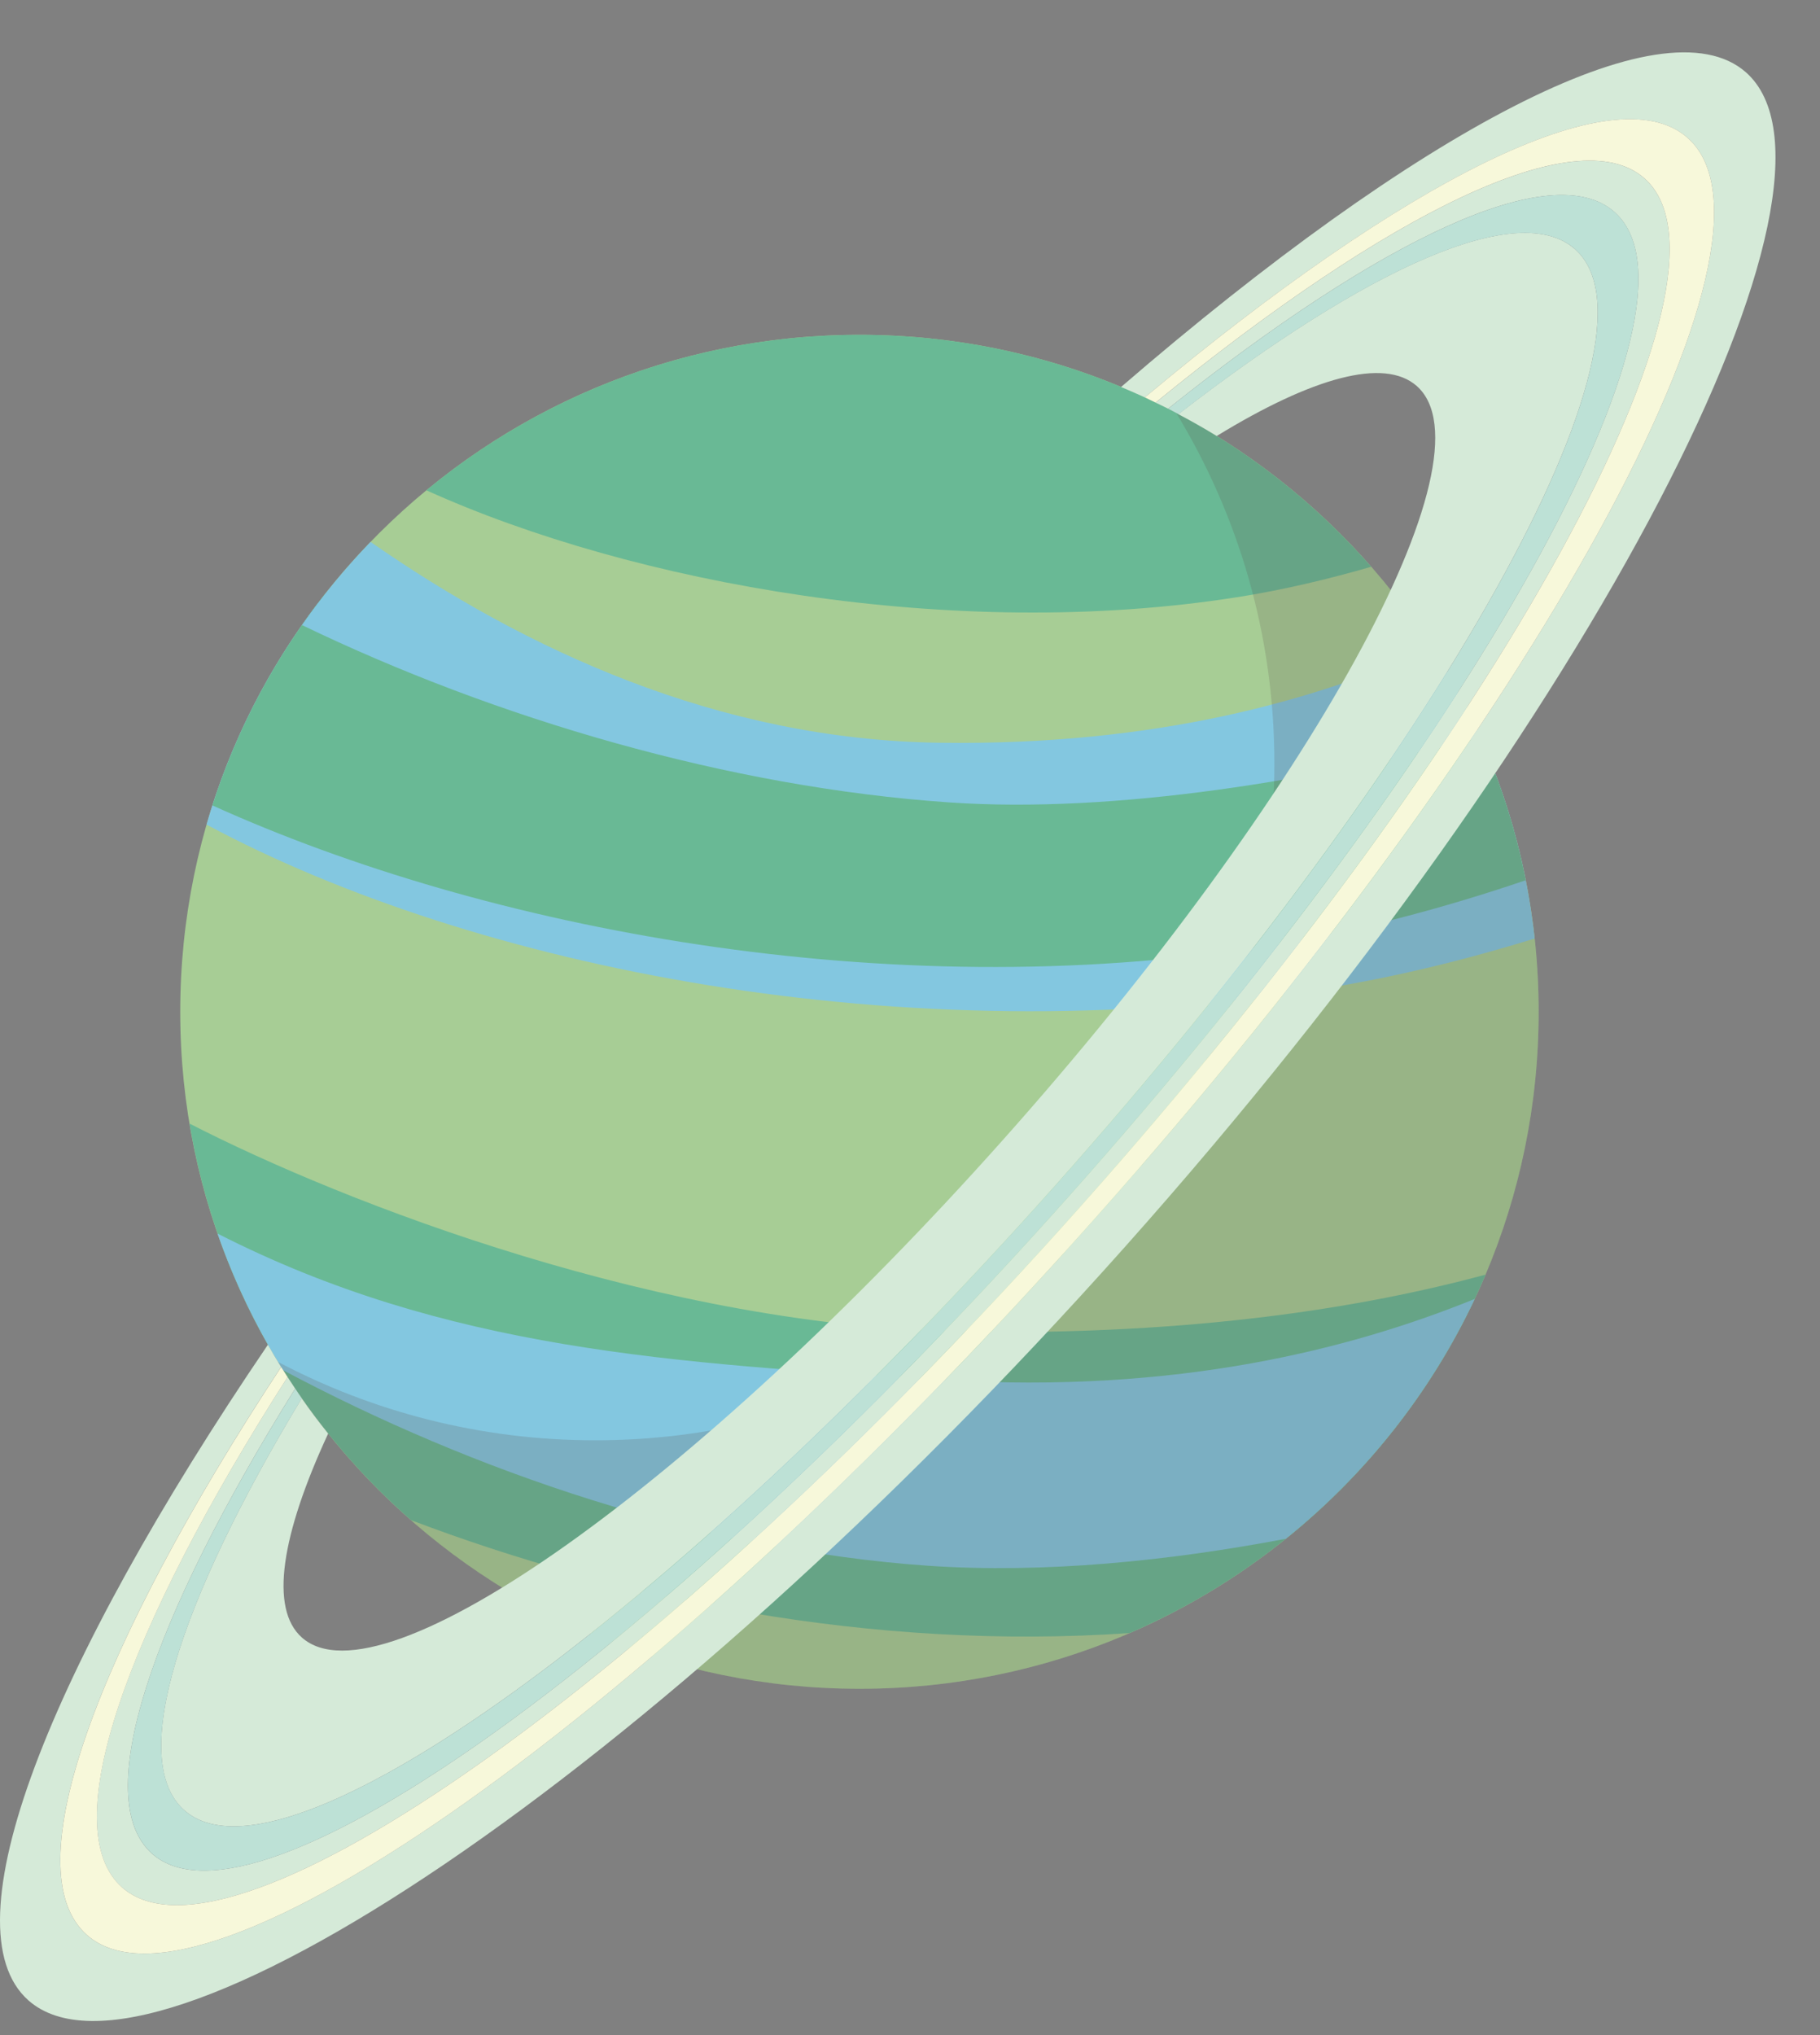
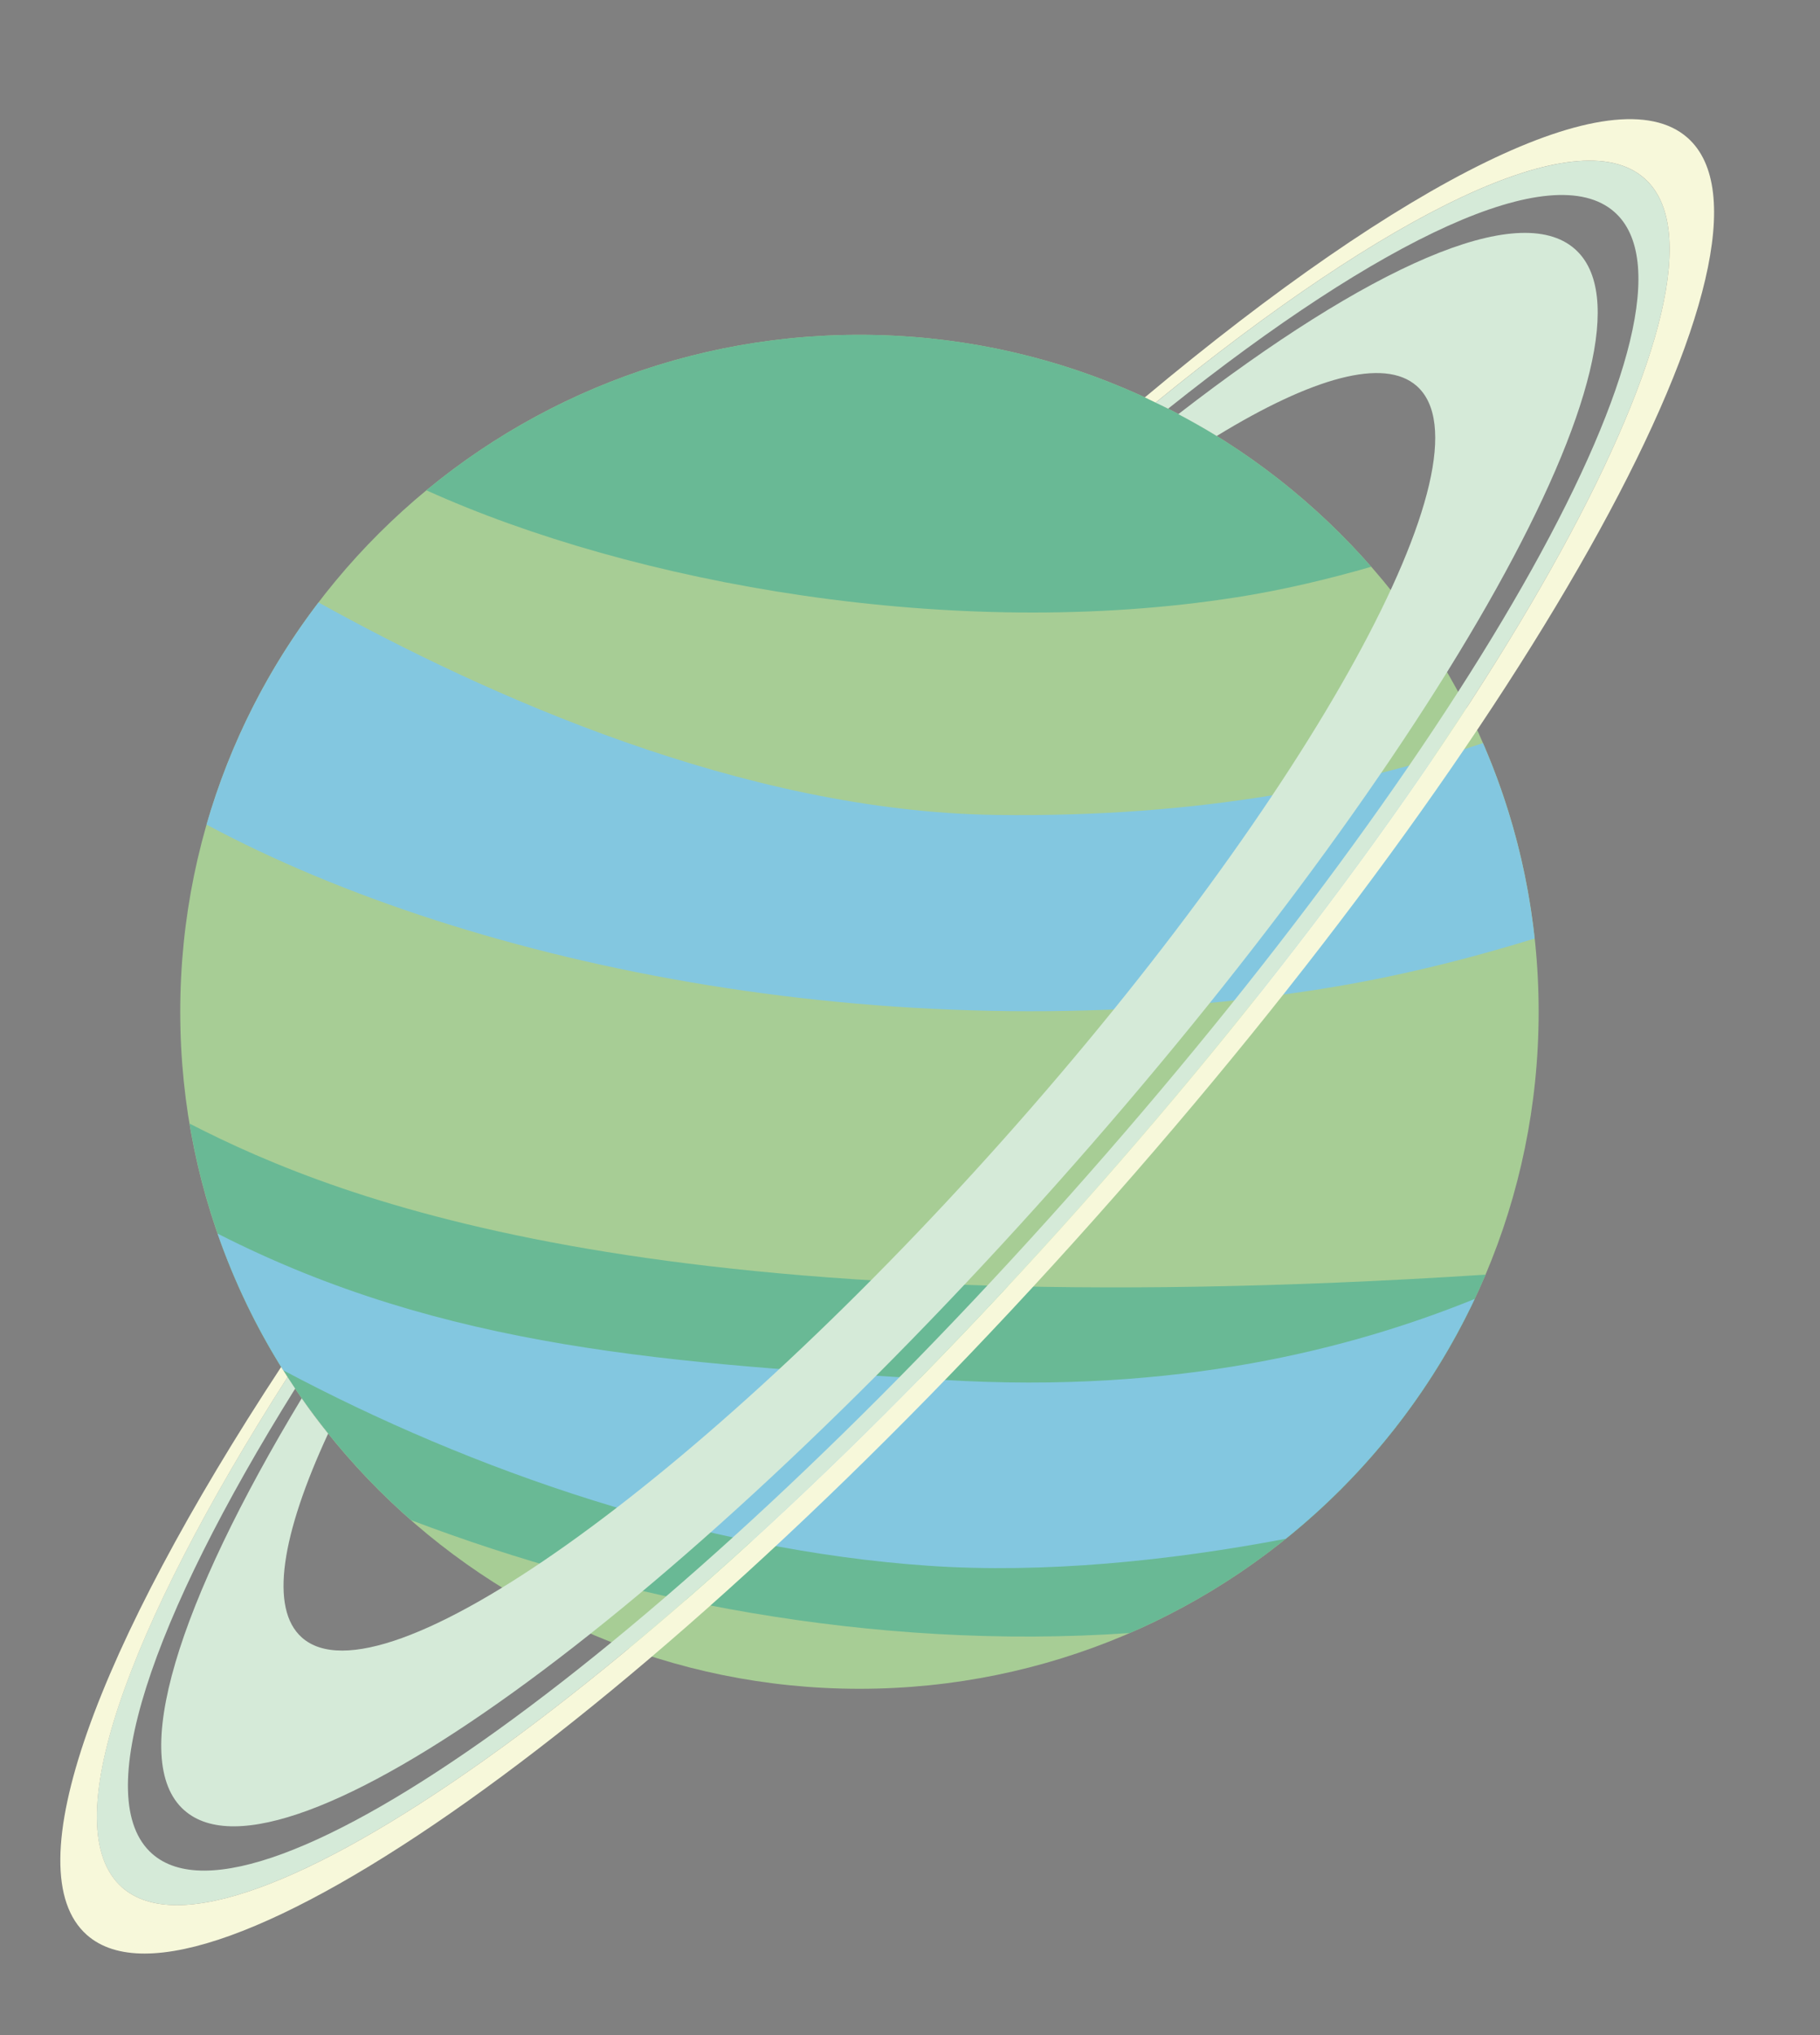
<svg xmlns="http://www.w3.org/2000/svg" width="34" height="38" viewBox="0 0 34 38" fill="none">
  <rect x="0" y="0" width="34" height="38" fill="#808080" stroke="none" />
  <path d="M28.744 18.893C28.744 25.873 23.064 31.534 16.056 31.534C9.049 31.534 3.367 25.875 3.367 18.893C3.367 11.913 9.048 6.252 16.056 6.252C23.063 6.252 28.744 11.912 28.744 18.893V18.893Z" fill="#A7CD95" />
  <path d="M24.69 18.465C26.045 18.252 27.411 17.913 28.669 17.525C28.53 16.241 28.199 15.014 27.703 13.875C25.441 14.641 22.453 15.27 18.612 15.217C13.887 15.152 9.055 12.971 5.95 11.249C5.013 12.476 4.297 13.877 3.858 15.397C8.854 18.077 16.904 19.691 24.689 18.466L24.69 18.465Z" fill="#83C7E0" />
-   <path d="M27.752 23.801C25.487 24.411 22.336 24.928 18.059 24.869C12.423 24.791 6.431 22.465 3.541 20.98C4.03 23.913 5.532 26.504 7.677 28.384C11.579 29.866 16.275 30.825 21.106 30.493C24.095 29.2 26.486 26.794 27.753 23.801H27.752Z" fill="#69B995" />
-   <path d="M23.601 17.675C25.294 17.409 27.008 16.946 28.503 16.436C28.253 15.17 27.814 13.972 27.215 12.873C24.89 13.732 21.714 14.486 17.522 14.427C13.371 14.37 9.137 12.679 6.063 11.101C5.147 12.267 4.431 13.596 3.968 15.039C9.078 17.352 16.559 18.782 23.601 17.674V17.675Z" fill="#69B995" />
+   <path d="M27.752 23.801C12.423 24.791 6.431 22.465 3.541 20.98C4.03 23.913 5.532 26.504 7.677 28.384C11.579 29.866 16.275 30.825 21.106 30.493C24.095 29.2 26.486 26.794 27.753 23.801H27.752Z" fill="#69B995" />
  <path d="M23.096 11.154C23.948 11.02 24.808 10.817 25.616 10.583C23.29 7.929 19.869 6.252 16.055 6.252C12.98 6.252 10.161 7.343 7.965 9.155C11.834 10.905 17.826 11.982 23.096 11.153V11.154Z" fill="#69B995" />
-   <path d="M27.655 13.762C27.397 13.185 27.098 12.63 26.759 12.101C24.574 13.079 21.585 13.926 17.547 13.869C13.43 13.812 9.813 12.131 6.923 10.119C6.456 10.601 6.027 11.12 5.642 11.672C9.249 13.412 13.605 14.7 17.733 14.983C20.863 15.198 24.627 14.553 27.655 13.762Z" fill="#83C7E0" />
  <path d="M27.549 24.255C25.254 25.184 22 26.032 17.628 25.766C12.541 25.458 8.313 25.2 4.064 23.034C4.378 23.935 4.791 24.791 5.292 25.587C8.835 27.472 13.117 28.946 17.349 29.237C19.51 29.385 21.855 29.144 24.019 28.733C25.512 27.533 26.724 26.004 27.549 24.255Z" fill="#83C7E0" />
  <g opacity="0.2">
-     <path d="M16.056 31.534C23.063 31.534 28.744 25.875 28.744 18.893C28.744 14.04 25.999 9.827 21.971 7.708C23.134 9.617 23.807 11.855 23.807 14.253C23.807 21.234 18.126 26.894 11.118 26.894C8.977 26.894 6.962 26.363 5.193 25.43C7.417 29.089 11.449 31.535 16.056 31.535V31.534Z" fill="#5A4F4A" />
-   </g>
+     </g>
  <path d="M3.443 33.802C5.297 35.443 12.543 30.182 19.717 22.133C26.891 14.082 31.276 6.291 29.422 4.651C28.37 3.72 25.558 4.99 22.013 7.733C22.256 7.862 22.497 7.997 22.73 8.141C24.507 7.054 25.857 6.668 26.467 7.208C27.954 8.523 24.497 14.82 18.746 21.274C12.995 27.728 7.128 31.893 5.641 30.578C5.03 30.038 5.256 28.656 6.13 26.769C5.958 26.555 5.793 26.336 5.636 26.11C3.323 29.941 2.39 32.872 3.442 33.802H3.443Z" fill="#D5EAD8" />
  <path d="M2.281 35.242C4.311 37.038 12.323 31.35 20.177 22.537C28.03 13.725 32.75 5.126 30.72 3.331C29.469 2.225 25.947 3.96 21.589 7.518C21.666 7.555 21.745 7.592 21.822 7.631C25.806 4.451 29 2.933 30.16 3.959C32.111 5.684 27.503 13.88 19.959 22.346C12.416 30.811 4.792 36.338 2.842 34.614C1.682 33.588 2.817 30.248 5.514 25.929C5.466 25.858 5.419 25.785 5.372 25.713C2.343 30.444 1.029 34.135 2.28 35.242H2.281Z" fill="#D5EAD8" />
-   <path d="M32.617 1.351C31.076 -0.011 26.482 2.447 20.943 7.226C21.092 7.289 21.241 7.353 21.387 7.42C26.215 3.382 30.16 1.365 31.526 2.573C33.661 4.461 28.697 13.504 20.439 22.77C12.181 32.036 3.757 38.018 1.622 36.13C0.255 34.92 1.797 30.78 5.251 25.524C5.167 25.388 5.084 25.248 5.005 25.109C0.897 31.154 -1.009 35.99 0.531 37.352C2.821 39.379 12.156 33.223 21.016 23.282C29.877 13.341 34.907 3.377 32.617 1.351Z" fill="#D5EAD8" />
  <path d="M30.72 3.33C32.75 5.126 28.03 13.726 20.176 22.537C12.323 31.35 4.311 37.038 2.281 35.242C1.03 34.136 2.344 30.446 5.372 25.714C5.332 25.651 5.292 25.588 5.252 25.525C1.798 30.779 0.255 34.921 1.623 36.13C3.758 38.017 12.182 32.037 20.439 22.77C28.697 13.504 33.661 4.462 31.526 2.573C30.16 1.364 26.215 3.381 21.387 7.42C21.454 7.452 21.521 7.485 21.588 7.517C25.946 3.96 29.468 2.224 30.72 3.33Z" fill="#F7F8DA" />
-   <path d="M29.422 4.651C31.276 6.291 26.892 14.082 19.718 22.133C12.544 30.183 5.297 35.443 3.443 33.802C2.392 32.872 3.324 29.941 5.638 26.11C5.596 26.051 5.556 25.989 5.515 25.929C2.817 30.247 1.682 33.587 2.843 34.614C4.793 36.338 12.416 30.811 19.96 22.346C27.504 13.88 32.111 5.685 30.161 3.959C29.001 2.933 25.808 4.451 21.823 7.631C21.888 7.663 21.951 7.699 22.016 7.734C25.561 4.991 28.372 3.721 29.424 4.652L29.422 4.651Z" fill="#BDE1D6" />
</svg>